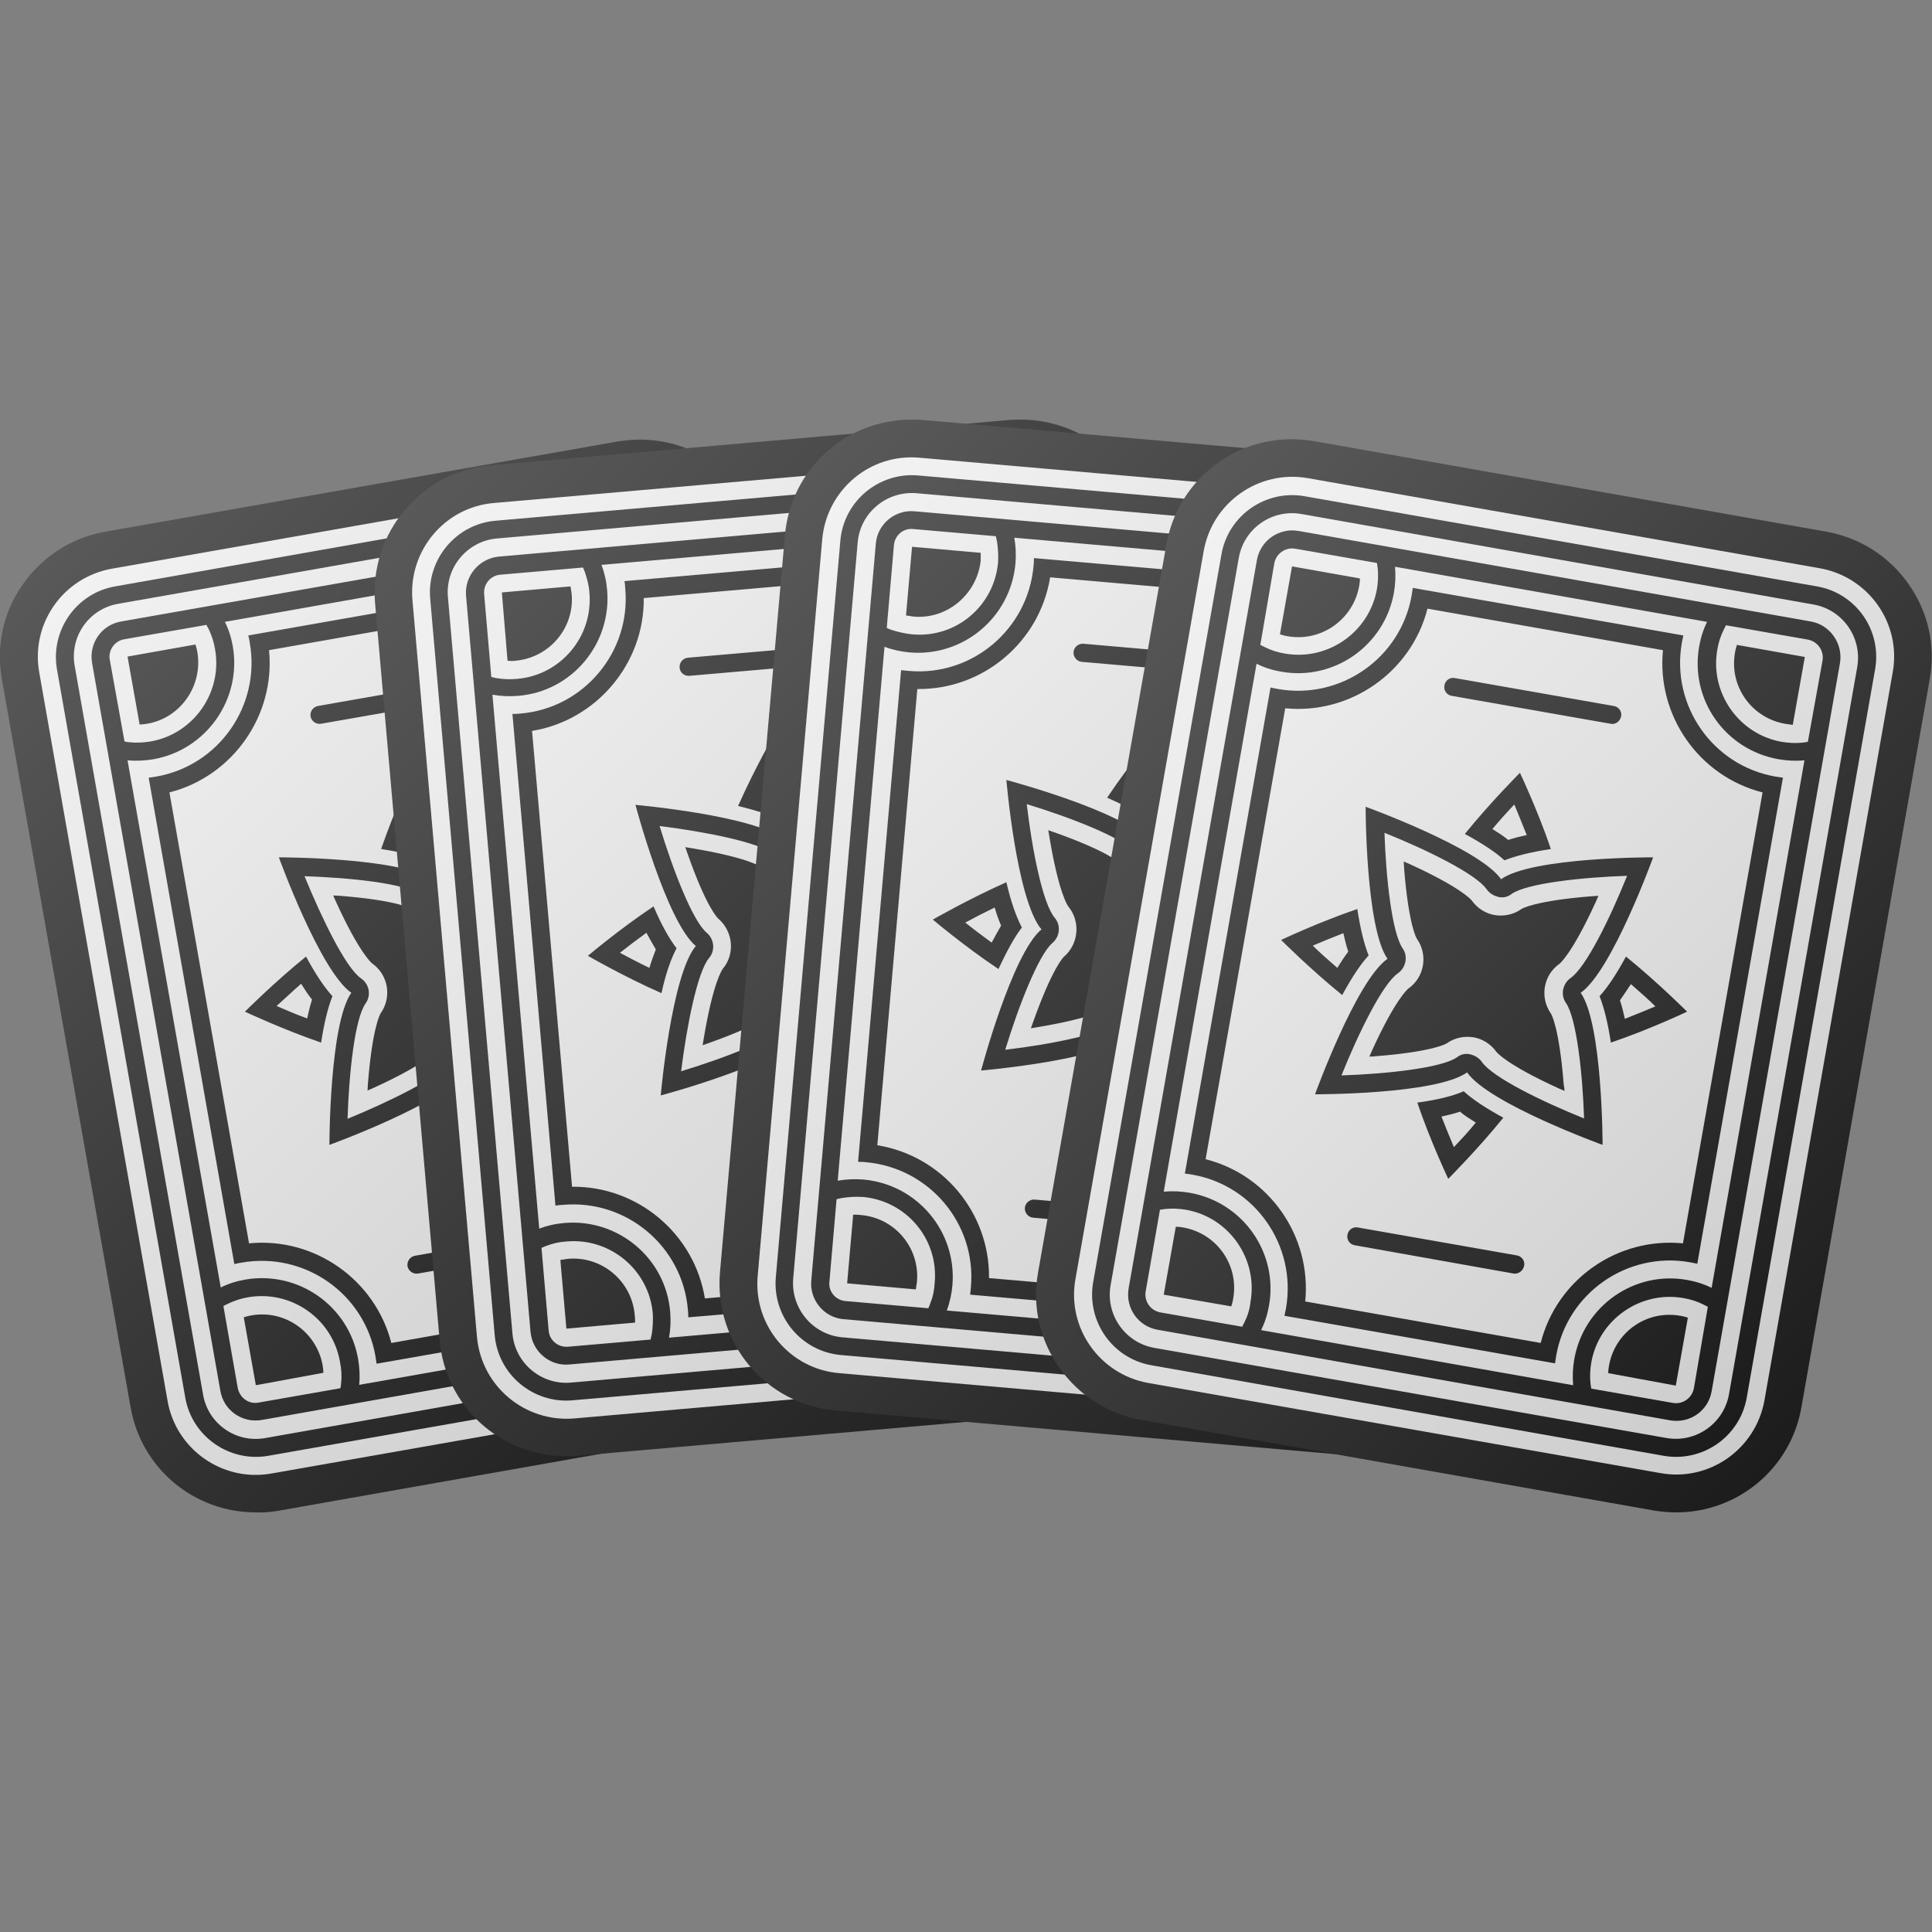
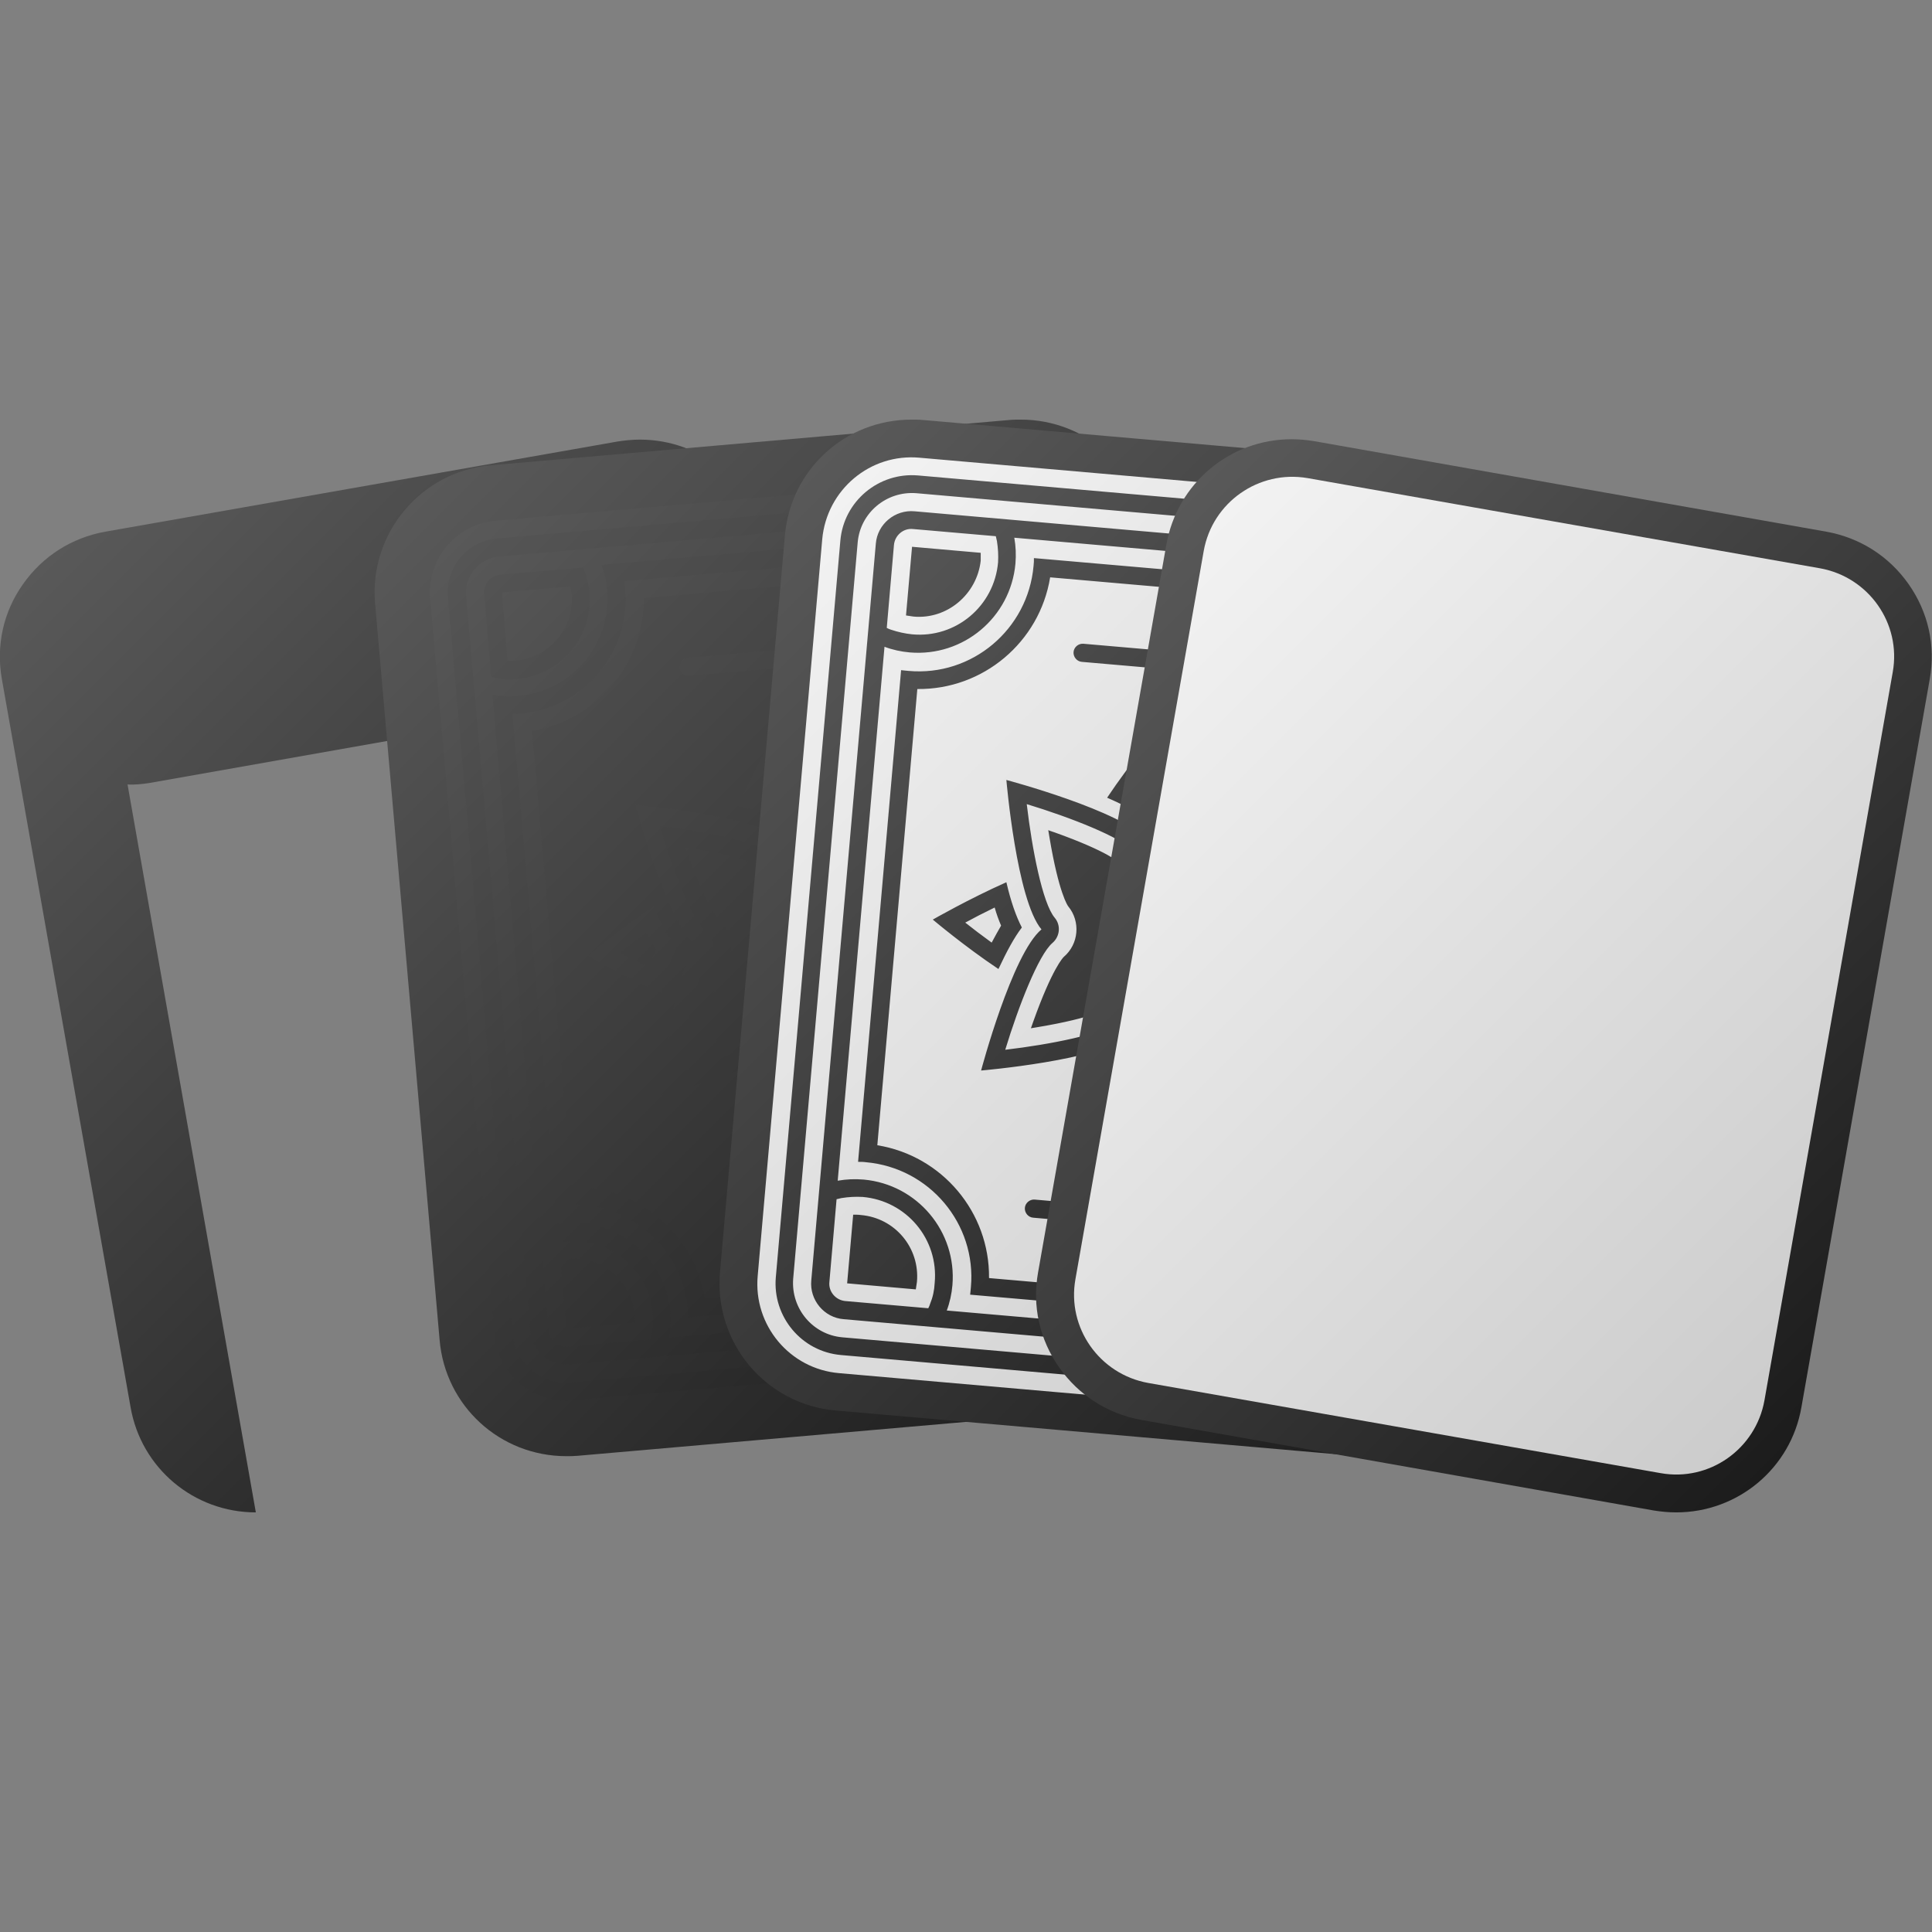
<svg xmlns="http://www.w3.org/2000/svg" xmlns:xlink="http://www.w3.org/1999/xlink" id="Layer_2_00000163771161696756476730000017733145422154774176_" enable-background="new 0 0 512 512" viewBox="0 0 512 512">
  <rect x="0" y="0" width="512" height="512" fill="#808080" stroke="none" />
  <linearGradient id="lg1">
    <stop offset="0" stop-color="#595959" />
    <stop offset="1" stop-color="#1c1c1c" />
  </linearGradient>
  <linearGradient id="SVGID_1_" gradientTransform="matrix(1 0 0 -1 0 514.32)" gradientUnits="userSpaceOnUse" x1="10.095" x2="227.305" xlink:href="#lg1" y1="364.31" y2="147.11" />
  <linearGradient id="lg2">
    <stop offset="0" stop-color="#f2f2f2" />
    <stop offset="1" stop-color="#ccc" />
  </linearGradient>
  <linearGradient id="SVGID_00000145766024735674414190000010512241998653481395_" gradientTransform="matrix(1 0 0 -1 .004 514.319)" gradientUnits="userSpaceOnUse" x1="17.174" x2="220.223" xlink:href="#lg2" y1="357.237" y2="154.178" />
  <linearGradient id="SVGID_00000101067598577282483680000005234342771497123754_" gradientTransform="matrix(1 0 0 -1 0 514.32)" gradientUnits="userSpaceOnUse" x1="20.542" x2="216.853" xlink:href="#lg1" y1="353.873" y2="157.552" />
  <linearGradient id="SVGID_00000182497988466795863130000001344243399812751496_" gradientTransform="matrix(1 0 0 -1 0 514.32)" gradientUnits="userSpaceOnUse" x1="101.955" x2="318.52" xlink:href="#lg1" y1="374.06" y2="157.495" />
  <linearGradient id="SVGID_00000008865661008822611260000017599703772159077273_" gradientTransform="matrix(1 0 0 -1 0 514.325)" gradientUnits="userSpaceOnUse" x1="109.012" x2="311.456" xlink:href="#lg2" y1="366.998" y2="164.554" />
  <linearGradient id="SVGID_00000037652327334366116700000000727345375826877860_" gradientTransform="matrix(1 0 0 -1 0 514.32)" gradientUnits="userSpaceOnUse" x1="112.385" x2="308.095" xlink:href="#lg1" y1="363.635" y2="167.925" />
  <linearGradient id="SVGID_00000088096519786558451000000016029187871119272626_" gradientTransform="matrix(1 0 0 -1 0 514.32)" gradientUnits="userSpaceOnUse" x1="195.955" x2="407.58" xlink:href="#lg1" y1="371.59" y2="159.965" />
  <linearGradient id="SVGID_00000157272596322644269890000003244988457807611271_" gradientTransform="matrix(1 0 0 -1 -.006 514.314)" gradientUnits="userSpaceOnUse" x1="203.081" x2="400.468" xlink:href="#lg2" y1="364.464" y2="167.077" />
  <linearGradient id="SVGID_00000051366163103801971930000016488852946000483497_" gradientTransform="matrix(1 0 0 -1 0 514.32)" gradientUnits="userSpaceOnUse" x1="206.441" x2="397.079" xlink:href="#lg1" y1="361.104" y2="170.456" />
  <linearGradient id="SVGID_00000093158146359814426020000011840749721221467285_" gradientTransform="matrix(1 0 0 -1 0 514.32)" gradientUnits="userSpaceOnUse" x1="289.722" x2="496.878" xlink:href="#lg1" y1="359.288" y2="152.142" />
  <linearGradient id="SVGID_00000110432315978364784860000011752979087238644640_" gradientTransform="matrix(1 0 0 -1 -.001 514.32)" gradientUnits="userSpaceOnUse" x1="296.811" x2="489.79" xlink:href="#lg2" y1="352.198" y2="159.218" />
  <linearGradient id="SVGID_00000000206343967447593270000012109893620356186547_" gradientTransform="matrix(1 0 0 -1 0 514.32)" gradientUnits="userSpaceOnUse" x1="300.177" x2="486.423" xlink:href="#lg1" y1="348.848" y2="162.602" />
  <g id="Icon">
    <g id="_83">
      <g id="_13">
-         <path d="m130.9 133.3 137.4-12c13.1-1.1 24.6 8.5 25.8 21.6l17.1 195.2c1.1 13.1-8.5 24.6-21.6 25.8l-137.4 12c-13.1 1.1-24.6-8.5-25.8-21.6l-17.1-195.3c-1.1-13 8.5-24.6 21.6-25.7z" fill="#f2f2f2" />
        <path d="m238.7 272.4c-.6-.1-1.2-.2-1.8-.3-15-2.5-18.2-4.9-18.4-5-2-1.7-4.5-2.4-6.9-2.2s-4.8 1.3-6.5 3.4c-.1.1-2.9 3-17.2 8.1-.6.2-1.1.4-1.7.6.1-.6.2-1.2.3-1.8 2.5-15 4.9-18.2 5-18.4 3.4-4 2.8-10-1.2-13.4-.1-.1-3.1-2.9-8.1-17.2-.2-.6-.4-1.1-.6-1.7.6.1 1.2.2 1.8.3 15 2.5 18.2 4.9 18.4 5 2 1.7 4.5 2.4 6.9 2.2s4.8-1.4 6.5-3.4c.1-.1 2.9-3.1 17.3-8.2.5-.2 1.1-.4 1.6-.6-.1.6-.2 1.2-.3 1.8-2.5 15-4.9 18.2-5 18.4-3.4 4-2.8 10 1.2 13.4.1.1 3.1 2.9 8.2 17.3.2.7.3 1.2.5 1.7zm6.7-65.8s-30.9 8.2-37.4 16c-7.8-6.5-39.6-9.3-39.6-9.3s8.2 30.9 16 37.4c-6.5 7.8-9.3 39.6-9.3 39.6s30.9-8.2 37.4-16c7.8 6.5 39.6 9.3 39.6 9.3s-8.2-30.9-16-37.4c6.5-7.7 9.3-39.6 9.3-39.6zm.2 71.6c-12-1.5-26.3-4.3-30.1-7.4-1-.8-2.3-1.2-3.5-1.1s-2.4.7-3.2 1.7c-3.2 3.8-16.8 9-28.3 12.5 1.5-12 4.3-26.3 7.4-30 1.7-2 1.4-5-.6-6.7-3.8-3.2-9-16.8-12.5-28.3 12 1.5 26.3 4.3 30.1 7.4 1 .8 2.3 1.2 3.5 1.1s2.4-.7 3.2-1.7c3.2-3.8 16.8-9 28.3-12.5-1.5 12-4.3 26.3-7.4 30-1.7 2-1.4 5 .6 6.7 3.7 3.2 9 16.8 12.5 28.3zm-27-66.7c-6-9-13.1-17.4-13.1-17.4s-5.5 9.5-9.9 19.5c5.1 1.2 9.1 2.6 12 4.1 2.5-2.1 6.2-4.1 11-6.2zm-12.4-8.9c1.6 2 3.4 4.4 5.3 7-1.6.9-3.1 1.7-4.4 2.5-1.4-.6-3-1.2-4.8-1.7 1.3-2.9 2.7-5.6 3.9-7.8zm-4.3 83c6 9 13.1 17.4 13.1 17.4s5.5-9.5 9.9-19.5c-5.1-1.2-9.1-2.6-12-4.1-2.5 2.1-6.2 4.1-11 6.2zm12.3 8.9c-1.6-2-3.4-4.4-5.3-7 1.6-.8 3.1-1.7 4.4-2.5 1.4.6 3 1.2 4.8 1.7-1.3 2.9-2.7 5.6-3.9 7.8zm27-48.7c2 2.6 4 6.2 6.1 11.1 9-6 17.4-13.1 17.4-13.1s-9.5-5.5-19.5-9.9c-1.2 5.1-2.5 9.1-4 11.9zm7.2-5.2c2.9 1.4 5.6 2.8 7.8 4-2 1.6-4.4 3.4-7 5.3-.9-1.6-1.7-3.1-2.5-4.4.5-1.6 1.1-3.2 1.7-4.9zm-69.1 10.7c-2-2.6-4-6.2-6.1-11.1-9 6-17.4 13.1-17.4 13.1s9.5 5.5 19.5 9.9c1.1-5.1 2.5-9.1 4-11.9zm-7.2 5.2c-2.9-1.4-5.6-2.8-7.8-4 2-1.6 4.4-3.4 7-5.3.9 1.6 1.7 3.1 2.5 4.4-.6 1.6-1.2 3.2-1.7 4.9zm66-106.7c-.1-.7-.1-1.4-.1-2.1l-72.5 6.3c.1.7.2 1.4.2 2 1.5 16.8-11 31.7-27.8 33.1-.7.1-1.4.1-2.1.1l11.4 130.3c.7-.1 1.4-.2 2-.2 16.8-1.5 31.7 11 33.1 27.8.1.7.1 1.4.1 2l72.6-6.1c-.1-.7-.2-1.4-.2-2-1.5-16.8 11-31.7 27.8-33.1.7-.1 1.4-.1 2-.1l-11.4-130.3c-.7.1-1.4.2-2 .2-16.8 1.4-31.7-11.1-33.1-27.9zm41.4 153.6c-17.1 2.8-29.8 17.9-29.6 35.2l-63.1 5.5c-2.8-17.2-17.9-29.8-35.2-29.6l-10.6-120.8c17.1-2.8 29.8-17.9 29.6-35.2l63.1-5.5c2.8 17.2 17.9 29.8 35.2 29.6zm-10.8-177.4-137.4 12c-10.4.9-18.2 10.2-17.3 20.6l17.1 195.2c.9 10.5 10.2 18.2 20.6 17.3l137.4-12c10.5-.9 18.2-10.2 17.3-20.6l-17.1-195.2c-.9-10.5-10.1-18.2-20.6-17.3zm33 212.9c.7 7.8-5.1 14.8-13 15.5l-137.4 12c-7.8.7-14.8-5.1-15.5-13l-17.1-195.2c-.7-7.8 5.1-14.8 13-15.5l137.4-12c7.8-.7 14.8 5.1 15.5 13zm-32.4 2.8c-.1-.7-.2-1.4-.3-2-.8-9 5.9-16.9 14.8-17.7.7-.1 1.4-.1 2 0l1.6 18.2zm-119.2 10.4-1.6-18.2c.7-.1 1.4-.2 2-.3 9-.8 16.9 5.9 17.7 14.8.1.7.1 1.4.1 2.1zm119.8-188.7c-9 .8-16.9-5.9-17.7-14.8-.1-.7-.1-1.4-.1-2.1l18.2-1.6 1.6 18.2c-.6.1-1.3.3-2 .3zm-133.3 11.7c-.7.1-1.4.1-2.1 0l-1.5-18.1 18.2-1.6c.1.7.2 1.4.3 2 .8 9-5.9 16.9-14.9 17.7zm133-39.6-137.4 12c-5.2.5-9.1 5.1-8.7 10.3l17.1 195.2c.5 5.2 5.1 9.1 10.3 8.6l137.4-12c5.2-.5 9.1-5.1 8.6-10.3l-17.1-195.2c-.4-5.2-5-9.1-10.2-8.6zm-141.3 21.9c-.2-2.6 1.7-4.9 4.3-5.1l21.9-1.9c.2.4.3.8.5 1.2.6 1.8 1.1 3.6 1.2 5.5 1 11.6-7.6 21.8-19.1 22.8-1.9.2-3.8.1-5.6-.2-.4-.1-.9-.2-1.3-.3zm44.4 196.3c-.1.4-.2.9-.3 1.3l-21.9 1.9c-2.6.2-4.9-1.7-5.1-4.3l-1.9-21.9c.4-.2.8-.3 1.2-.5 1.8-.7 3.6-1.1 5.5-1.2 11.6-1 21.8 7.6 22.8 19.1.1 1.9 0 3.8-.3 5.6zm119.5-14c.2 2.6-1.7 4.9-4.3 5.1l-21.9 1.9c-.2-.4-.3-.8-.5-1.2-.6-1.8-1.1-3.6-1.2-5.5-1-11.6 7.6-21.8 19.1-22.8 1.9-.2 3.8-.1 5.6.2.4.1.9.2 1.3.3zm-2.3-26.9c-2.2-.4-4.5-.5-6.9-.3-14.2 1.2-24.7 13.8-23.5 28 .2 2.4.7 4.6 1.5 6.7l-83.7 7.3c.4-2.2.5-4.5.3-6.9-1.2-14.2-13.8-24.7-28-23.5-2.4.2-4.6.7-6.7 1.5l-12.4-141.5c2.2.4 4.5.5 6.9.3 14.2-1.2 24.7-13.8 23.5-28-.2-2.4-.7-4.6-1.5-6.7l83.7-7.3c-.4 2.2-.5 4.5-.3 6.9 1.2 14.2 13.8 24.7 28 23.5 2.4-.2 4.6-.7 6.7-1.5zm-12.9-146.4c-.4.2-.8.3-1.2.5-1.8.7-3.6 1.1-5.5 1.2-11.6 1-21.8-7.6-22.8-19.2-.2-1.9-.1-3.8.2-5.6.1-.4.2-.9.3-1.3l21.9-1.9c2.6-.2 4.9 1.7 5.1 4.3zm-51.7 9-42.6 3.7c-1.3.1-2.5-.8-2.6-2.2-.1-1.3.9-2.5 2.2-2.6l42.6-3.7c1.3-.1 2.5.9 2.6 2.2.1 1.3-.9 2.5-2.2 2.6zm12.9 147.3-42.6 3.7c-1.3.1-2.5-.9-2.6-2.2-.1-1.3.9-2.5 2.2-2.6l42.6-3.7c1.3-.1 2.5.9 2.6 2.2.1 1.3-.9 2.5-2.2 2.6z" fill="#282828" />
      </g>
      <g id="_13-2">
-         <path d="m67.8 400.8c-16.4 0-30.4-11.7-33.2-27.9l-34.1-192.9c-1.6-8.9.4-17.9 5.6-25.2 5.2-7.4 12.9-12.3 21.8-13.9l135.8-23.9c1.9-.3 3.9-.5 5.9-.5 16.4 0 30.4 11.7 33.2 27.9l34 192.9c1.6 8.9-.4 17.9-5.6 25.2-5.2 7.4-12.9 12.3-21.8 13.9l-135.8 24c-1.9.3-3.9.5-5.8.4z" fill="url(#SVGID_1_)" />
-         <path d="m29.7 150.7 135.8-23.9c12.9-2.3 25.3 6.4 27.5 19.3l34 193c2.3 12.9-6.4 25.3-19.3 27.5l-135.8 23.9c-12.9 2.3-25.3-6.4-27.5-19.3l-34-193c-2.3-12.9 6.3-25.2 19.3-27.5z" fill="url(#SVGID_00000145766024735674414190000010512241998653481395_)" />
-         <path d="m149.2 279.9c-.6 0-1.2-.1-1.8-.1-15.1-1.2-18.6-3.3-18.7-3.4-2.2-1.5-4.7-2-7.1-1.6s-4.6 1.8-6.2 3.9c-.1.1-2.6 3.3-16.4 9.6-.5.2-1.1.5-1.6.7 0-.6.1-1.2.1-1.8 1.2-15.1 3.3-18.6 3.4-18.7 3-4.3 2-10.2-2.3-13.2-.1-.1-3.3-2.6-9.6-16.4-.2-.5-.5-1.1-.7-1.6.6 0 1.2.1 1.8.1 15.2 1.2 18.6 3.3 18.7 3.4 2.2 1.5 4.7 2 7.1 1.6s4.6-1.8 6.2-3.9c.1-.1 2.6-3.3 16.5-9.6.5-.2 1-.5 1.5-.7 0 .6-.1 1.2-.1 1.8-1.2 15.1-3.3 18.6-3.4 18.7-3 4.3-1.9 10.2 2.4 13.2.1.1 3.3 2.6 9.6 16.5.1.5.3 1 .6 1.5zm.9-66.1s-30.1 10.9-35.9 19.2c-8.3-5.8-40.3-5.8-40.3-5.8s10.9 30.1 19.2 35.9c-5.8 8.3-5.8 40.3-5.8 40.3s30.1-10.9 35.9-19.2c8.3 5.8 40.3 5.8 40.3 5.8s-10.9-30.1-19.2-35.9c5.8-8.3 5.8-40.3 5.8-40.3zm6.4 71.3c-12.1-.4-26.5-2-30.6-4.8-1.1-.8-2.3-1-3.6-.8-1.2.2-2.3.9-3.1 2-2.8 4-15.9 10.4-27.1 15 .4-12.1 1.9-26.5 4.8-30.6 1.5-2.1 1-5.1-1.2-6.6-4.1-2.8-10.4-15.9-15-27.1 12.1.4 26.5 1.9 30.6 4.8 1.1.8 2.3 1 3.6.8s2.3-.9 3.1-2c2.8-4 15.9-10.4 27.1-15-.4 12.1-1.9 26.5-4.8 30.6-1.5 2.1-1 5.1 1.2 6.6 4.1 2.8 10.5 15.9 15 27.1zm-32.7-64.1c-6.8-8.4-14.6-16.2-14.6-16.2s-4.7 10-8.2 20.2c5.2.8 9.3 1.8 12.3 3 2.4-2.2 5.9-4.5 10.5-7zm-13.1-7.8c1.7 1.9 3.8 4.1 5.9 6.5-1.6 1-3 2-4.2 2.9-1.5-.5-3.1-.9-4.9-1.3 1-3 2.2-5.8 3.2-8.1zm2.9 83c6.8 8.4 14.6 16.2 14.6 16.2s4.7-10 8.2-20.2c-5.2-.8-9.3-1.8-12.3-3-2.4 2.2-5.9 4.5-10.5 7zm13.1 7.8c-1.7-1.9-3.8-4.1-5.9-6.5 1.6-1 3-2 4.2-2.9 1.5.5 3.1.9 4.9 1.3-1 3-2.2 5.8-3.2 8.1zm22.6-50.8c2.2 2.4 4.5 5.9 7 10.5 8.4-6.8 16.2-14.6 16.2-14.6s-10-4.7-20.2-8.2c-.8 5.2-1.8 9.3-3 12.3zm6.7-5.9c3 1.1 5.8 2.3 8.1 3.3-1.9 1.7-4.1 3.8-6.5 5.9-1-1.6-1.9-3-2.9-4.2.5-1.5.9-3.2 1.3-5zm-67.9 16.7c-2.2-2.4-4.5-5.9-7-10.5-8.4 6.8-16.2 14.6-16.2 14.6s10 4.7 20.2 8.2c.8-5.2 1.8-9.3 3-12.3zm-6.7 5.9c-3-1.1-5.8-2.3-8.1-3.3 1.9-1.7 4.1-3.8 6.5-5.9 1 1.6 1.9 3 2.9 4.2-.5 1.5-.9 3.2-1.3 5zm56.4-112.1c-.1-.7-.2-1.4-.3-2l-71.7 12.6c.2.7.3 1.3.4 2 2.9 16.6-8.2 32.5-24.8 35.4-.7.1-1.3.2-2 .3l22.7 128.9c.7-.2 1.3-.3 2-.4 16.6-2.9 32.5 8.2 35.4 24.8.1.7.2 1.4.3 2l71.7-12.6c-.2-.7-.3-1.3-.4-2-2.9-16.6 8.2-32.5 24.8-35.4.7-.1 1.4-.2 2-.3l-22.7-128.8c-.7.2-1.3.3-2 .4-16.6 2.9-32.5-8.3-35.4-24.9zm54.7 149.4c-16.8 4.3-28.1 20.4-26.4 37.7l-62.4 11c-4.3-16.8-20.4-28.1-37.7-26.4l-21.1-119.5c16.8-4.3 28.1-20.4 26.4-37.7l62.4-11c4.3 16.8 20.4 28.1 37.7 26.4zm-26.2-175.8-135.8 24c-10.3 1.8-17.2 11.7-15.4 22l34 193c1.8 10.3 11.7 17.2 22 15.4l135.8-23.9c10.3-1.8 17.2-11.7 15.4-22l-34-192.9c-1.8-10.5-11.7-17.4-22-15.6zm51.4 209.2c1.4 7.8-3.8 15.2-11.6 16.5l-135.8 24c-7.8 1.4-15.2-3.8-16.5-11.6l-34-193c-1.4-7.8 3.8-15.2 11.6-16.5l135.8-23.9c7.8-1.4 15.2 3.8 16.5 11.6zm-32 5.7c-.2-.7-.4-1.3-.5-2-1.6-8.9 4.4-17.3 13.2-18.9.7-.1 1.4-.2 2-.2l3.2 18zm-117.9 20.8-3.2-18c.7-.2 1.3-.4 2-.5 8.9-1.6 17.3 4.4 18.9 13.2.1.7.2 1.4.2 2zm103-198.5c-8.9 1.6-17.3-4.4-18.9-13.2-.1-.7-.2-1.4-.2-2l18-3.2 3.2 18c-.8.1-1.5.3-2.1.4zm-131.8 23.2c-.7.1-1.4.2-2 .2l-3.2-18 18-3.2c.2.7.4 1.3.5 2 1.5 9-4.5 17.5-13.3 19zm128.9-51-135.8 23.9c-5.2.9-8.6 5.8-7.7 11l34 192.9c.9 5.2 5.8 8.6 11 7.7l135.8-24c5.2-.9 8.6-5.8 7.7-11l-34-192.9c-.8-5.1-5.8-8.5-11-7.6zm-138.8 34.1c-.5-2.6 1.3-5.1 3.9-5.5l21.7-3.8c.2.4.4.8.6 1.1.8 1.7 1.4 3.5 1.7 5.4 2 11.4-5.7 22.4-17.1 24.4-1.9.3-3.8.4-5.6.2-.4 0-.9-.1-1.3-.2zm61.3 191.7c0 .4-.1.9-.2 1.3l-21.7 3.8c-2.6.5-5-1.3-5.5-3.9l-3.8-21.7c.4-.2.8-.4 1.2-.6 1.7-.8 3.5-1.4 5.3-1.7 11.4-2 22.4 5.6 24.4 17.1.4 2 .5 3.9.3 5.7zm117.9-24.3c.5 2.6-1.3 5.1-3.9 5.5l-21.7 3.8c-.2-.4-.4-.8-.6-1.1-.8-1.7-1.4-3.5-1.7-5.4-2-11.4 5.6-22.4 17.1-24.4 1.9-.3 3.7-.4 5.6-.2.4 0 .9.1 1.3.2zm-4.7-26.6c-2.2-.2-4.5-.1-6.9.3-14.1 2.5-23.4 15.9-20.9 29.9.4 2.3 1.1 4.5 2.1 6.5l-82.7 14.6c.2-2.2.1-4.5-.3-6.9-2.5-14.1-15.9-23.4-29.9-21-2.3.4-4.5 1.1-6.5 2.1l-24.7-139.7c2.2.2 4.5.1 6.9-.3 14-2.5 23.4-15.9 21-29.9-.4-2.3-1.1-4.5-2.1-6.5l82.7-14.6c-.2 2.2-.1 4.5.3 6.9 2.5 14.1 15.9 23.4 29.9 21 2.3-.4 4.5-1.1 6.5-2.1zm-25.5-144.7c-.4.2-.8.4-1.1.6-1.7.8-3.5 1.4-5.4 1.7-11.4 2-22.4-5.7-24.4-17.1-.3-1.9-.4-3.7-.2-5.6 0-.4.1-.9.2-1.3l21.7-3.8c2.6-.5 5.1 1.3 5.5 3.9zm-50.8 13.4-42.2 7.4c-1.3.2-2.5-.6-2.8-1.9-.2-1.3.6-2.5 1.9-2.8l42.2-7.4c1.3-.2 2.5.6 2.8 1.9.3 1.4-.6 2.6-1.9 2.8zm25.7 145.7-42.2 7.4c-1.3.2-2.5-.6-2.8-1.9-.2-1.3.6-2.5 1.9-2.8l42.1-7.4c1.3-.2 2.5.6 2.8 1.9.4 1.3-.5 2.5-1.8 2.8z" fill="url(#SVGID_00000101067598577282483680000005234342771497123754_)" />
+         <path d="m67.8 400.8c-16.4 0-30.4-11.7-33.2-27.9l-34.1-192.9c-1.6-8.9.4-17.9 5.6-25.2 5.2-7.4 12.9-12.3 21.8-13.9l135.8-23.9c1.9-.3 3.9-.5 5.9-.5 16.4 0 30.4 11.7 33.2 27.9c1.6 8.9-.4 17.9-5.6 25.2-5.2 7.4-12.9 12.3-21.8 13.9l-135.8 24c-1.9.3-3.9.5-5.8.4z" fill="url(#SVGID_1_)" />
      </g>
      <g id="_13-3">
        <path d="m150.1 385.9c-17.6 0-32.1-13.3-33.6-30.8l-17.1-195.2c-1.6-18.6 12.2-35 30.7-36.6l137.4-12c1-.1 2-.1 3-.1 17.6 0 32.1 13.3 33.6 30.8l17.1 195.2c1.6 18.5-12.1 35-30.7 36.6l-137.4 12c-1.1.1-2.1.1-3 .1z" fill="url(#SVGID_00000182497988466795863130000001344243399812751496_)" />
-         <path d="m130.9 133.3 137.4-12c13.1-1.1 24.6 8.5 25.8 21.6l17.1 195.2c1.1 13.1-8.5 24.6-21.6 25.8l-137.4 12c-13.1 1.1-24.6-8.5-25.8-21.6l-17.1-195.3c-1.1-13 8.5-24.6 21.6-25.7z" fill="url(#SVGID_00000008865661008822611260000017599703772159077273_)" />
        <path d="m238.7 272.4c-.6-.1-1.2-.2-1.8-.3-15-2.5-18.2-4.9-18.4-5-2-1.7-4.5-2.4-6.9-2.2s-4.8 1.3-6.5 3.4c-.1.1-2.9 3-17.2 8.1-.6.2-1.1.4-1.7.6.1-.6.2-1.2.3-1.8 2.5-15 4.9-18.2 5-18.4 3.4-4 2.8-10-1.2-13.4-.1-.1-3.1-2.9-8.1-17.2-.2-.6-.4-1.1-.6-1.7.6.1 1.2.2 1.8.3 15 2.5 18.2 4.9 18.4 5 2 1.7 4.5 2.4 6.9 2.2s4.8-1.4 6.5-3.4c.1-.1 2.9-3.1 17.3-8.2.5-.2 1.1-.4 1.6-.6-.1.6-.2 1.2-.3 1.8-2.5 15-4.9 18.2-5 18.4-3.4 4-2.8 10 1.2 13.4.1.1 3.1 2.9 8.2 17.3.2.7.3 1.2.5 1.7zm6.7-65.8s-30.9 8.2-37.4 16c-7.8-6.5-39.6-9.3-39.6-9.3s8.2 30.9 16 37.4c-6.5 7.8-9.3 39.6-9.3 39.6s30.9-8.2 37.4-16c7.8 6.5 39.6 9.3 39.6 9.3s-8.2-30.9-16-37.4c6.5-7.7 9.3-39.6 9.3-39.6zm.2 71.6c-12-1.5-26.3-4.3-30.1-7.4-1-.8-2.3-1.2-3.5-1.1s-2.4.7-3.2 1.7c-3.2 3.8-16.8 9-28.3 12.5 1.5-12 4.3-26.3 7.4-30 1.7-2 1.4-5-.6-6.7-3.8-3.2-9-16.8-12.5-28.3 12 1.5 26.3 4.3 30.1 7.4 1 .8 2.3 1.2 3.5 1.1s2.4-.7 3.2-1.7c3.2-3.8 16.8-9 28.3-12.5-1.5 12-4.3 26.3-7.4 30-1.7 2-1.4 5 .6 6.7 3.7 3.2 9 16.8 12.5 28.3zm-27-66.7c-6-9-13.1-17.4-13.1-17.4s-5.5 9.5-9.9 19.5c5.1 1.2 9.1 2.6 12 4.1 2.5-2.1 6.2-4.1 11-6.2zm-12.4-8.9c1.6 2 3.4 4.4 5.3 7-1.6.9-3.1 1.7-4.4 2.5-1.4-.6-3-1.2-4.8-1.7 1.3-2.9 2.7-5.6 3.9-7.8zm-4.3 83c6 9 13.1 17.4 13.1 17.4s5.5-9.5 9.9-19.5c-5.1-1.2-9.1-2.6-12-4.1-2.5 2.1-6.2 4.1-11 6.2zm12.3 8.9c-1.6-2-3.4-4.4-5.3-7 1.6-.8 3.1-1.7 4.4-2.5 1.4.6 3 1.2 4.8 1.7-1.3 2.9-2.7 5.6-3.9 7.8zm27-48.7c2 2.6 4 6.2 6.1 11.1 9-6 17.4-13.1 17.4-13.1s-9.5-5.5-19.5-9.9c-1.2 5.1-2.5 9.1-4 11.9zm7.2-5.2c2.9 1.4 5.6 2.8 7.8 4-2 1.6-4.4 3.4-7 5.3-.9-1.6-1.7-3.1-2.5-4.4.5-1.6 1.1-3.2 1.7-4.9zm-69.1 10.7c-2-2.6-4-6.2-6.1-11.1-9 6-17.4 13.1-17.4 13.1s9.5 5.5 19.5 9.9c1.1-5.1 2.5-9.1 4-11.9zm-7.2 5.2c-2.9-1.4-5.6-2.8-7.8-4 2-1.6 4.4-3.4 7-5.3.9 1.6 1.7 3.1 2.5 4.4-.6 1.6-1.2 3.2-1.7 4.9zm66-106.7c-.1-.7-.1-1.4-.1-2.1l-72.5 6.3c.1.7.2 1.4.2 2 1.5 16.8-11 31.7-27.8 33.1-.7.1-1.4.1-2.1.1l11.4 130.3c.7-.1 1.4-.2 2-.2 16.8-1.5 31.7 11 33.1 27.8.1.7.1 1.4.1 2l72.6-6.1c-.1-.7-.2-1.4-.2-2-1.5-16.8 11-31.7 27.8-33.1.7-.1 1.4-.1 2-.1l-11.4-130.3c-.7.1-1.4.2-2 .2-16.8 1.4-31.7-11.1-33.1-27.9zm41.4 153.6c-17.1 2.8-29.8 17.9-29.6 35.2l-63.1 5.5c-2.8-17.2-17.9-29.8-35.2-29.6l-10.6-120.8c17.1-2.8 29.8-17.9 29.6-35.2l63.1-5.5c2.8 17.2 17.9 29.8 35.2 29.6zm-10.8-177.4-137.4 12c-10.4.9-18.2 10.2-17.3 20.6l17.1 195.2c.9 10.5 10.2 18.2 20.6 17.3l137.4-12c10.5-.9 18.2-10.2 17.3-20.6l-17.1-195.2c-.9-10.5-10.1-18.2-20.6-17.3zm33 212.9c.7 7.8-5.1 14.8-13 15.5l-137.4 12c-7.8.7-14.8-5.1-15.5-13l-17.1-195.2c-.7-7.8 5.1-14.8 13-15.5l137.4-12c7.8-.7 14.8 5.1 15.5 13zm-32.4 2.8c-.1-.7-.2-1.4-.3-2-.8-9 5.9-16.9 14.8-17.7.7-.1 1.4-.1 2 0l1.6 18.2zm-119.2 10.4-1.6-18.2c.7-.1 1.4-.2 2-.3 9-.8 16.9 5.9 17.7 14.8.1.7.1 1.4.1 2.1zm119.8-188.7c-9 .8-16.9-5.9-17.7-14.8-.1-.7-.1-1.4-.1-2.1l18.2-1.6 1.6 18.2c-.6.1-1.3.3-2 .3zm-133.3 11.7c-.7.1-1.4.1-2.1 0l-1.5-18.1 18.2-1.6c.1.7.2 1.4.3 2 .8 9-5.9 16.9-14.9 17.7zm133-39.6-137.4 12c-5.2.5-9.1 5.1-8.7 10.3l17.1 195.2c.5 5.2 5.1 9.1 10.3 8.6l137.4-12c5.2-.5 9.1-5.1 8.6-10.3l-17.1-195.2c-.4-5.2-5-9.1-10.2-8.6zm-141.3 21.9c-.2-2.6 1.7-4.9 4.3-5.1l21.9-1.9c.2.4.3.8.5 1.2.6 1.8 1.1 3.6 1.2 5.5 1 11.6-7.6 21.8-19.1 22.8-1.9.2-3.8.1-5.6-.2-.4-.1-.9-.2-1.3-.3zm44.4 196.3c-.1.4-.2.9-.3 1.3l-21.9 1.9c-2.6.2-4.9-1.7-5.1-4.3l-1.9-21.9c.4-.2.8-.3 1.2-.5 1.8-.7 3.6-1.1 5.5-1.2 11.6-1 21.8 7.6 22.8 19.1.1 1.9 0 3.8-.3 5.6zm119.5-14c.2 2.6-1.7 4.9-4.3 5.1l-21.9 1.9c-.2-.4-.3-.8-.5-1.2-.6-1.8-1.1-3.6-1.2-5.5-1-11.6 7.6-21.8 19.1-22.8 1.9-.2 3.8-.1 5.6.2.4.1.9.2 1.3.3zm-2.3-26.9c-2.2-.4-4.5-.5-6.9-.3-14.2 1.2-24.7 13.8-23.5 28 .2 2.4.7 4.6 1.5 6.7l-83.7 7.3c.4-2.2.5-4.5.3-6.9-1.2-14.2-13.8-24.7-28-23.5-2.4.2-4.6.7-6.7 1.5l-12.4-141.5c2.2.4 4.5.5 6.9.3 14.2-1.2 24.7-13.8 23.5-28-.2-2.4-.7-4.6-1.5-6.7l83.7-7.3c-.4 2.2-.5 4.5-.3 6.9 1.2 14.2 13.8 24.7 28 23.5 2.4-.2 4.6-.7 6.7-1.5zm-12.9-146.4c-.4.2-.8.3-1.2.5-1.8.7-3.6 1.1-5.5 1.2-11.6 1-21.8-7.6-22.8-19.2-.2-1.9-.1-3.8.2-5.6.1-.4.2-.9.3-1.3l21.9-1.9c2.6-.2 4.9 1.7 5.1 4.3zm-51.7 9-42.6 3.7c-1.3.1-2.5-.8-2.6-2.2-.1-1.3.9-2.5 2.2-2.6l42.6-3.7c1.3-.1 2.5.9 2.6 2.2.1 1.3-.9 2.5-2.2 2.6zm12.9 147.3-42.6 3.7c-1.3.1-2.5-.9-2.6-2.2-.1-1.3.9-2.5 2.2-2.6l42.6-3.7c1.3-.1 2.5.9 2.6 2.2.1 1.3-.9 2.5-2.2 2.6z" fill="url(#SVGID_00000037652327334366116700000000727345375826877860_)" />
      </g>
      <g id="_13-4">
        <path d="m361.9 385.9c-1 0-2 0-3-.1l-137.4-12c-18.6-1.6-32.3-18-30.7-36.6l17.2-195.2c1.5-17.6 16-30.8 33.6-30.8 1 0 2 0 3 .1l137.4 12c18.5 1.6 32.3 18 30.7 36.6l-17.1 195.2c-1.6 17.6-16 30.8-33.7 30.8z" fill="url(#SVGID_00000088096519786558451000000016029187871119272626_)" />
        <path d="m243.7 121.3 137.4 12c13.1 1.1 22.8 12.7 21.6 25.8l-17.1 195.2c-1.1 13.1-12.7 22.8-25.8 21.6l-137.4-12c-13.1-1.1-22.8-12.7-21.6-25.8l17.1-195.2c1.2-13.1 12.7-22.8 25.8-21.6z" fill="url(#SVGID_00000157272596322644269890000003244988457807611271_)" />
        <path d="m325.7 277c-.5-.2-1.1-.4-1.7-.6-14.3-5.1-17.1-8-17.2-8.1-1.7-2-4-3.1-6.4-3.3s-4.9.5-7 2.2c-.1.1-3.4 2.5-18.4 5-.6.1-1.2.2-1.8.3.2-.6.4-1.1.6-1.7 5.1-14.3 8-17.1 8.1-17.2 4-3.4 4.5-9.4 1.2-13.4-.1-.1-2.5-3.4-5-18.4-.1-.6-.2-1.2-.3-1.8.5.2 1.1.4 1.7.6 14.3 5.1 17.1 8 17.2 8.1 1.7 2 4 3.1 6.4 3.4s4.9-.5 7-2.2c.1-.1 3.4-2.5 18.5-5 .5-.1 1.1-.2 1.6-.3-.2.6-.4 1.1-.6 1.7-5.1 14.3-8 17.1-8.1 17.2-4 3.4-4.5 9.4-1.2 13.4.1.1 2.5 3.4 5 18.5.2.5.3 1.1.4 1.6zm18-63.6s-31.9 2.7-39.6 9.3c-6.5-7.8-37.4-16-37.4-16s2.7 31.8 9.3 39.6c-7.8 6.5-16 37.4-16 37.4s31.9-2.7 39.6-9.3c6.5 7.8 37.4 16 37.4 16s-2.7-31.8-9.3-39.6c7.7-6.5 16-37.4 16-37.4zm-12.3 70.5c-11.5-3.5-25.1-8.8-28.3-12.5-.8-1-2-1.6-3.2-1.7s-2.5.2-3.5 1.1c-3.8 3.2-18.1 6-30 7.4 3.5-11.5 8.8-25.1 12.5-28.3 2-1.7 2.3-4.7.6-6.7-3.2-3.8-6-18.1-7.4-30.1 11.5 3.5 25.1 8.8 28.3 12.5.8 1 2 1.6 3.2 1.7s2.5-.2 3.5-1.1c3.8-3.2 18.1-6 30-7.4-3.5 11.5-8.8 25.1-12.5 28.3-2 1.7-2.3 4.7-.6 6.7 3.2 3.9 6 18.2 7.4 30.1zm-15-70.4c-4.4-9.9-9.9-19.5-9.9-19.5s-7.1 8.4-13.1 17.4c4.8 2.1 8.5 4.1 11.1 6.1 2.8-1.4 6.8-2.8 11.9-4zm-10.6-10.9c1.2 2.2 2.6 4.9 4 7.8-1.8.6-3.4 1.1-4.8 1.7-1.3-.8-2.8-1.7-4.4-2.5 1.8-2.6 3.6-5 5.2-7zm-18.7 81c4.4 9.9 9.9 19.5 9.9 19.5s7.1-8.4 13.1-17.4c-4.8-2.1-8.5-4.1-11.1-6.1-2.8 1.4-6.8 2.8-11.9 4zm10.6 10.9c-1.2-2.2-2.6-5-4-7.8 1.8-.5 3.4-1.1 4.8-1.7 1.3.8 2.8 1.7 4.4 2.5-1.8 2.6-3.6 5-5.2 7zm35-43.2c1.5 2.9 2.9 6.8 4.1 12 9.9-4.4 19.5-9.9 19.5-9.9s-8.4-7.1-17.4-13.1c-2.2 4.7-4.2 8.4-6.2 11zm8-4c2.6 1.9 5 3.7 7 5.3-2.2 1.2-5 2.6-7.8 4-.5-1.8-1.1-3.4-1.7-4.8.8-1.4 1.7-2.9 2.5-4.5zm-69.9-1.5c-1.5-2.9-2.9-6.8-4.1-12-9.9 4.4-19.5 9.9-19.5 9.9s8.4 7.1 17.4 13.1c2.2-4.7 4.2-8.4 6.2-11zm-8 4c-2.6-1.9-5-3.7-7-5.3 2.2-1.2 4.9-2.6 7.8-4 .5 1.8 1.1 3.4 1.7 4.8-.8 1.4-1.6 2.8-2.5 4.5zm83.5-93.6c.1-.7.1-1.4.2-2l-72.5-6.3c0 .7 0 1.4-.1 2.1-1.5 16.8-16.3 29.3-33.1 27.8-.7-.1-1.4-.1-2-.2l-11.4 130.3c.7 0 1.4 0 2.1.1 16.8 1.5 29.3 16.3 27.8 33.1-.1.7-.1 1.4-.2 2l72.5 6.3c0-.7 0-1.4.1-2 1.5-16.8 16.3-29.3 33.1-27.8.7.1 1.4.1 2 .2l11.4-130.3c-.7 0-1.4-.1-2-.1-16.9-1.6-29.3-16.4-27.9-33.2zm14.1 158.4c-17.4-.2-32.4 12.4-35.2 29.6l-63.1-5.5c.2-17.4-12.4-32.4-29.6-35.2l10.6-120.9c17.4.2 32.4-12.4 35.2-29.6l63.1 5.5c-.2 17.4 12.4 32.4 29.6 35.2zm20.3-176.6-137.4-12c-10.4-.9-19.7 6.8-20.6 17.3l-17.1 195.2c-.9 10.4 6.8 19.7 17.3 20.6l137.4 12c10.5.9 19.7-6.8 20.6-17.3l17.1-195.2c.9-10.4-6.9-19.7-17.3-20.6zm-4.6 215.4c-.7 7.8-7.6 13.6-15.5 13l-137.4-12c-7.8-.7-13.6-7.6-13-15.5l17.1-195.2c.7-7.8 7.6-13.6 15.5-13l137.4 12c7.8.7 13.6 7.6 13 15.5zm-32.3-2.8c0-.7 0-1.4 0-2 .8-9 8.7-15.6 17.7-14.8.7.1 1.4.2 2 .3l-1.6 18.2zm-119.3-10.5 1.6-18.2c.7 0 1.4 0 2.1.1 9 .8 15.6 8.7 14.8 17.7-.1.7-.2 1.4-.3 2zm150.9-165c-9-.8-15.6-8.7-14.8-17.7.1-.7.2-1.4.3-2l18.1 1.6-1.6 18.2c-.7-.1-1.4-.1-2-.1zm-133.3-11.7c-.7-.1-1.4-.2-2-.3l1.6-18.2 18.2 1.6v2.1c-1 8.9-8.9 15.6-17.8 14.8zm137.7-15.9-137.4-12c-5.2-.5-9.9 3.4-10.3 8.6l-17.1 195.2c-.5 5.2 3.4 9.9 8.6 10.3l137.4 12c5.2.5 9.9-3.4 10.3-8.6l17.1-195.2c.5-5.2-3.3-9.9-8.6-10.3zm-142.9-3c.2-2.6 2.5-4.6 5.1-4.3l21.9 1.9c.1.4.2.8.3 1.3.3 1.9.4 3.7.3 5.6-1 11.6-11.2 20.2-22.8 19.1-1.9-.2-3.7-.6-5.5-1.2-.4-.1-.8-.3-1.2-.5zm9.6 201c-.1.4-.3.8-.5 1.2l-21.9-1.9c-2.6-.2-4.6-2.5-4.3-5.1l1.9-21.9c.4-.1.8-.2 1.3-.3 1.9-.3 3.7-.4 5.6-.3 11.6 1 20.2 11.2 19.1 22.8-.1 2-.5 3.8-1.2 5.5zm120.2 7c-.2 2.6-2.5 4.6-5.1 4.3l-21.9-1.9c-.1-.4-.2-.8-.3-1.3-.3-1.8-.4-3.7-.3-5.6 1-11.6 11.2-20.2 22.8-19.1 1.9.2 3.7.6 5.5 1.2.4.1.8.3 1.2.5zm2.3-26.8c-2.1-.8-4.4-1.3-6.7-1.5-14.2-1.2-26.7 9.3-28 23.5-.2 2.4-.1 4.6.3 6.9l-83.7-7.3c.8-2.1 1.3-4.4 1.5-6.7 1.2-14.2-9.3-26.7-23.5-28-2.4-.2-4.6-.1-6.9.3l12.4-141.5c2.1.8 4.4 1.3 6.7 1.5 14.2 1.2 26.7-9.3 28-23.5.2-2.4.1-4.6-.3-6.9l83.7 7.3c-.8 2.1-1.3 4.4-1.5 6.7-1.2 14.2 9.3 26.7 23.5 28 2.4.2 4.6.1 6.9-.3zm12.8-146.4c-.4.1-.8.2-1.3.3-1.9.3-3.7.4-5.6.3-11.6-1-20.2-11.2-19.1-22.8.2-1.9.6-3.7 1.2-5.5.1-.4.3-.8.5-1.2l21.9 1.9c2.6.2 4.5 2.5 4.3 5.2zm-52.5-.2-42.6-3.7c-1.3-.1-2.3-1.3-2.2-2.6.1-1.3 1.3-2.3 2.6-2.2l42.6 3.7c1.3.1 2.3 1.3 2.2 2.6-.1 1.3-1.3 2.3-2.6 2.2zm-12.9 147.3-42.6-3.7c-1.3-.1-2.3-1.3-2.2-2.6.1-1.3 1.3-2.3 2.6-2.2l42.6 3.7c1.3.1 2.3 1.3 2.2 2.6-.1 1.4-1.3 2.4-2.6 2.2z" fill="url(#SVGID_00000051366163103801971930000016488852946000483497_)" />
      </g>
      <g id="_13-5">
        <path d="m444.2 400.8c-2 0-4-.2-5.9-.5l-135.8-24c-8.9-1.6-16.6-6.5-21.8-13.9s-7.2-16.3-5.6-25.2l34-192.9c2.9-16.2 16.8-27.9 33.2-27.9 2 0 4 .2 5.9.5l135.8 24c8.9 1.6 16.6 6.5 21.8 13.9s7.2 16.3 5.6 25.2l-34 192.9c-2.8 16.2-16.8 27.9-33.2 27.9z" fill="url(#SVGID_00000093158146359814426020000011840749721221467285_)" />
        <path d="m346.5 126.7 135.8 23.9c12.9 2.3 21.6 14.6 19.3 27.5l-34 193c-2.3 12.9-14.6 21.6-27.5 19.3l-135.8-23.9c-12.9-2.3-21.6-14.6-19.3-27.5l34-193c2.3-12.9 14.6-21.5 27.5-19.3z" fill="url(#SVGID_00000110432315978364784860000011752979087238644640_)" />
-         <path d="m414.6 289.1c-.5-.2-1.1-.5-1.6-.7-13.8-6.3-16.3-9.5-16.4-9.6-1.5-2.1-3.7-3.5-6.1-3.9s-5 .1-7.1 1.6c-.1.1-3.6 2.2-18.7 3.4-.6.1-1.2.1-1.8.1.2-.5.5-1.1.7-1.6 6.3-13.8 9.5-16.3 9.6-16.4 4.3-3 5.3-8.9 2.3-13.2-.1-.1-2.2-3.6-3.4-18.7 0-.6-.1-1.2-.1-1.8.5.2 1.1.5 1.6.7 13.8 6.3 16.3 9.5 16.4 9.6 1.5 2.1 3.7 3.5 6.1 3.9s5-.1 7.1-1.6c.1-.1 3.6-2.2 18.8-3.4.6 0 1.1-.1 1.6-.1-.2.5-.5 1.1-.7 1.6-6.3 13.8-9.5 16.3-9.6 16.4-4.3 3-5.3 8.9-2.3 13.2.1.1 2.2 3.6 3.4 18.8.1.6.2 1.1.2 1.7zm23.5-61.9s-32-.1-40.3 5.8c-5.8-8.3-35.9-19.2-35.9-19.2s0 32 5.8 40.3c-8.3 5.8-19.2 35.9-19.2 35.9s32 .1 40.3-5.8c5.8 8.3 35.9 19.2 35.9 19.2s0-32-5.8-40.3c8.3-5.8 19.2-35.9 19.2-35.9zm-18.3 69.2c-11.2-4.5-24.3-10.9-27.1-15-.8-1.1-1.9-1.7-3.1-2s-2.5 0-3.5.8c-4 2.8-18.5 4.4-30.6 4.8 4.5-11.2 10.9-24.3 15-27.1 2.1-1.5 2.7-4.5 1.2-6.6-2.8-4.1-4.4-18.5-4.8-30.6 11.2 4.5 24.3 10.9 27.1 15 .8 1.1 1.9 1.7 3.1 2s2.5 0 3.5-.8c4-2.8 18.5-4.4 30.6-4.8-4.5 11.2-10.9 24.3-15 27.1-2.1 1.5-2.7 4.5-1.2 6.6 2.8 4.1 4.4 18.6 4.8 30.6zm-8.8-71.4c-3.5-10.3-8.2-20.2-8.2-20.2s-7.8 7.8-14.6 16.2c4.6 2.5 8.1 4.8 10.5 7 3-1.2 7-2.2 12.3-3zm-9.7-11.8c1 2.3 2.1 5.2 3.3 8.1-1.8.4-3.5.8-4.9 1.3-1.2-1-2.6-1.9-4.2-2.9 2-2.4 4.1-4.7 5.8-6.5zm-25.7 79c3.5 10.3 8.2 20.2 8.2 20.2s7.8-7.8 14.6-16.2c-4.6-2.5-8.1-4.8-10.5-7-3 1.3-7.1 2.3-12.3 3zm9.7 11.8c-1-2.3-2.1-5.1-3.3-8.1 1.8-.4 3.5-.8 4.9-1.3 1.2 1 2.6 1.9 4.2 2.9-2 2.5-4.1 4.7-5.8 6.5zm38.6-40c1.2 3 2.2 7.1 3 12.3 10.3-3.5 20.2-8.2 20.2-8.2s-7.8-7.8-16.2-14.6c-2.5 4.6-4.8 8.1-7 10.5zm8.3-3.2c2.4 2.1 4.7 4.1 6.5 5.9-2.3 1-5.1 2.1-8.1 3.3-.4-1.8-.8-3.5-1.3-4.9 1-1.4 1.9-2.8 2.9-4.3zm-69.5-7.6c-1.2-3-2.2-7.1-3-12.3-10.3 3.5-20.2 8.2-20.2 8.2s7.8 7.8 16.2 14.6c2.5-4.6 4.8-8.1 7-10.5zm-8.3 3.3c-2.4-2.1-4.7-4.1-6.5-5.9 2.3-1 5.1-2.1 8.1-3.3.4 1.8.8 3.4 1.3 4.9-1 1.3-1.9 2.7-2.9 4.3zm91.3-86.1c.1-.7.3-1.3.4-2l-71.7-12.6c-.1.7-.2 1.4-.3 2-2.9 16.6-18.8 27.7-35.4 24.8-.7-.1-1.3-.3-2-.4l-22.7 128.8c.7.1 1.4.2 2 .3 16.6 2.9 27.7 18.8 24.8 35.4-.1.7-.3 1.3-.4 2l71.7 12.6c.1-.7.2-1.4.3-2 2.9-16.6 18.8-27.7 35.4-24.8.7.1 1.3.3 2 .4l22.7-128.8c-.7-.1-1.4-.2-2-.3-16.6-2.9-27.7-18.8-24.8-35.4zm.3 159.1c-17.3-1.7-33.4 9.5-37.7 26.4l-62.4-11c1.7-17.3-9.5-33.4-26.4-37.7l21.1-119.5c17.3 1.7 33.4-9.6 37.7-26.4l62.4 11c-1.7 17.3 9.5 33.4 26.4 37.7zm35.5-174.1-135.8-23.9c-10.3-1.8-20.2 5.1-22 15.4l-34 192.9c-1.8 10.3 5.1 20.2 15.4 22l135.8 24c10.3 1.8 20.2-5.1 22-15.4l34-192.9c1.9-10.4-5-20.3-15.4-22.1zm-23.3 214.1c-1.4 7.8-8.8 12.9-16.5 11.6l-135.8-23.9c-7.8-1.4-12.9-8.8-11.6-16.5l34-192.9c1.4-7.8 8.8-12.9 16.5-11.6l135.8 24c7.8 1.4 12.9 8.8 11.6 16.5zm-32-5.6c0-.7.1-1.4.2-2 1.6-8.9 10-14.8 18.9-13.2.7.1 1.4.3 2 .5l-3.2 18zm-117.8-20.8 3.2-18c.7 0 1.4.1 2 .2 8.9 1.6 14.8 10 13.2 18.9-.1.7-.3 1.4-.5 2zm164.6-151.3c-8.9-1.6-14.8-10-13.2-18.9.1-.7.3-1.3.5-2l18 3.2-3.2 18c-.7-.1-1.4-.2-2.1-.3zm-131.8-23.2c-.7-.1-1.4-.3-2-.5l3.2-18 18 3.2c0 .7-.1 1.4-.2 2-1.6 8.9-10.1 14.9-19 13.3zm138.7-3.9-135.8-24c-5.2-.9-10.1 2.6-11 7.7l-34 193c-.9 5.2 2.5 10.1 7.7 11l135.8 24c5.2.9 10.1-2.5 11-7.7l34-192.9c.9-5.2-2.6-10.2-7.7-11.1zm-142.2-15.4c.5-2.6 2.9-4.3 5.5-3.9l21.7 3.8c.1.4.1.9.2 1.3.2 1.9.1 3.8-.2 5.6-2 11.4-13 19.1-24.4 17.1-1.9-.3-3.7-.9-5.3-1.7-.4-.2-.8-.4-1.2-.6zm-7.9 201.1c-.2.4-.4.8-.6 1.2l-21.7-3.8c-2.6-.5-4.3-2.9-3.9-5.5l3.8-21.7c.4-.1.9-.1 1.3-.2 1.9-.2 3.8-.1 5.6.2 11.4 2 19.1 13 17.1 24.4-.2 2-.8 3.8-1.6 5.4zm119.1 17.5c-.5 2.6-2.9 4.3-5.5 3.9l-21.7-3.8c-.1-.4-.1-.9-.2-1.3-.2-1.9-.1-3.8.2-5.6 2-11.4 13-19.1 24.4-17.1 1.9.3 3.7.9 5.3 1.7.4.2.8.4 1.2.6zm4.7-26.6c-2-1-4.2-1.7-6.5-2.1-14-2.5-27.4 6.9-29.9 21-.4 2.3-.5 4.6-.3 6.9l-82.7-14.6c1-2 1.7-4.2 2.1-6.5 2.5-14-6.9-27.4-21-29.9-2.3-.4-4.6-.5-6.9-.3l24.6-139.9c2 1 4.2 1.7 6.5 2.1 14 2.5 27.4-6.9 29.9-20.9.4-2.3.5-4.6.3-6.9l82.7 14.6c-1 2-1.7 4.2-2.1 6.5-2.5 14.1 6.9 27.4 21 29.9 2.3.4 4.6.5 6.9.3zm25.5-144.7c-.4.1-.9.1-1.3.2-1.9.2-3.8.1-5.6-.2-11.4-2-19.1-13-17.1-24.4.3-1.9.9-3.7 1.7-5.3.2-.4.4-.8.6-1.2l21.7 3.8c2.6.5 4.3 2.9 3.9 5.5zm-52.3-4.8-42.1-7.4c-1.3-.2-2.2-1.5-1.9-2.8.2-1.3 1.5-2.2 2.8-1.9l42.1 7.4c1.3.2 2.2 1.5 1.9 2.8-.3 1.3-1.5 2.2-2.8 1.9zm-25.7 145.7-42.1-7.5c-1.3-.2-2.2-1.5-1.9-2.8.2-1.3 1.5-2.2 2.8-1.9l42.1 7.4c1.3.2 2.2 1.5 1.9 2.8-.3 1.3-1.5 2.2-2.8 2z" fill="url(#SVGID_00000000206343967447593270000012109893620356186547_)" />
      </g>
    </g>
  </g>
</svg>